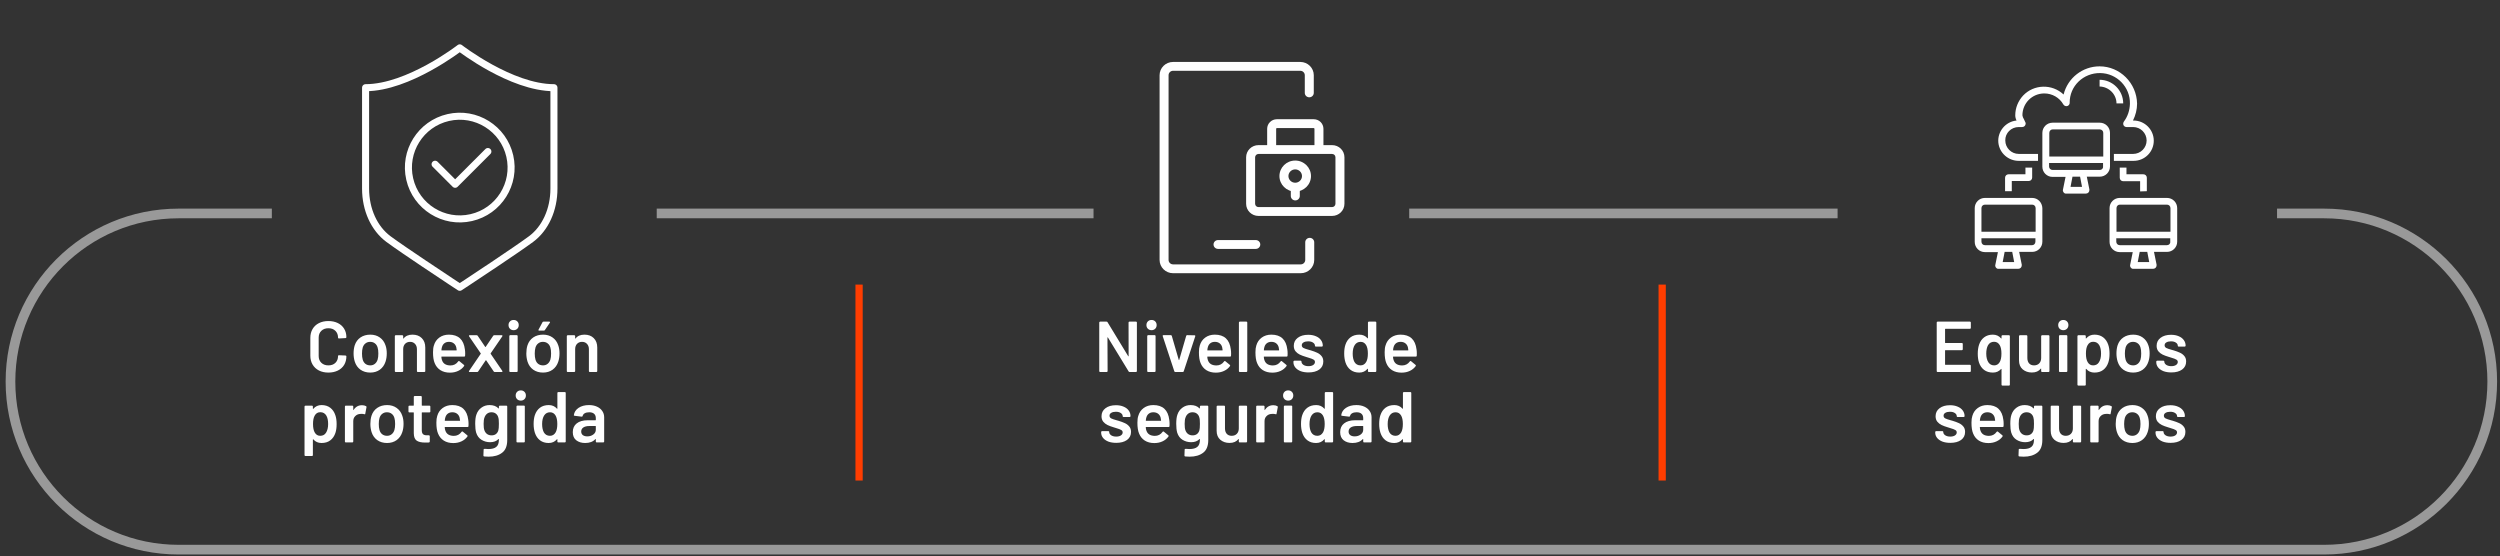
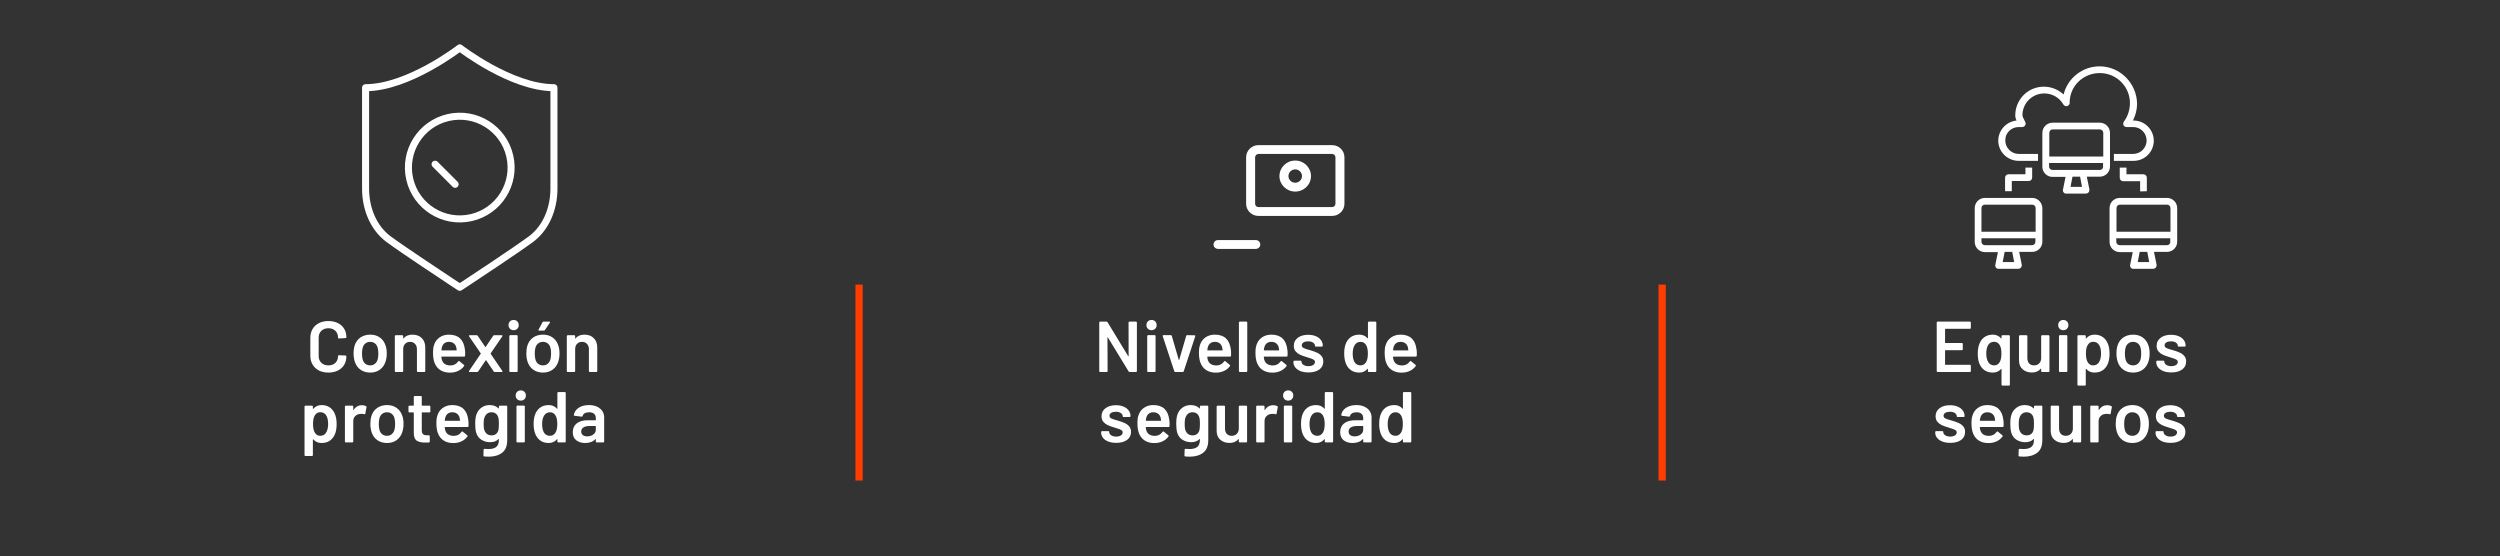
<svg xmlns="http://www.w3.org/2000/svg" width="355" height="79" viewBox="0 0 355 79" fill="none">
  <rect x="0" y="0" width="355" height="79" fill="#333333" stroke="none" />
-   <path fill-rule="evenodd" clip-rule="evenodd" d="M38.602 29.624H25.357C11.795 29.624 0.8 40.618 0.8 54.181C0.8 67.743 11.795 78.738 25.357 78.738H330.029C343.592 78.738 354.586 67.743 354.586 54.181C354.586 40.618 343.592 29.624 330.029 29.624H323.339V30.998H330.029C342.833 30.998 353.212 41.377 353.212 54.181C353.212 66.984 342.833 77.364 330.029 77.364H25.357C12.554 77.364 2.174 66.984 2.174 54.181C2.174 41.377 12.554 30.998 25.357 30.998H38.602V29.624ZM93.256 30.998H155.281V29.624H93.256V30.998ZM200.105 29.624H260.937V30.998H200.105V29.624Z" fill="white" fill-opacity="0.5" />
  <path d="M46.632 52.906C46.121 52.906 45.671 52.807 45.283 52.609C44.895 52.405 44.595 52.122 44.384 51.761C44.172 51.4 44.067 50.981 44.067 50.504V47.98C44.067 47.503 44.172 47.084 44.384 46.723C44.595 46.361 44.895 46.082 45.283 45.885C45.671 45.687 46.121 45.588 46.632 45.588C47.136 45.588 47.583 45.684 47.971 45.874C48.359 46.065 48.659 46.334 48.87 46.682C49.081 47.029 49.187 47.431 49.187 47.888C49.187 47.922 49.173 47.953 49.146 47.98C49.126 48 49.099 48.01 49.064 48.01L48.124 48.062C48.042 48.062 48.002 48.024 48.002 47.949C48.002 47.547 47.876 47.223 47.623 46.978C47.378 46.733 47.048 46.61 46.632 46.61C46.216 46.61 45.883 46.733 45.63 46.978C45.378 47.223 45.252 47.547 45.252 47.949V50.555C45.252 50.95 45.378 51.271 45.63 51.516C45.883 51.761 46.216 51.884 46.632 51.884C47.048 51.884 47.378 51.765 47.623 51.526C47.876 51.281 48.002 50.957 48.002 50.555C48.002 50.48 48.042 50.443 48.124 50.443L49.064 50.484C49.099 50.484 49.126 50.494 49.146 50.514C49.173 50.535 49.187 50.559 49.187 50.586C49.187 51.049 49.081 51.458 48.87 51.812C48.659 52.16 48.359 52.429 47.971 52.62C47.583 52.81 47.136 52.906 46.632 52.906ZM52.579 52.906C52.041 52.906 51.578 52.77 51.189 52.497C50.808 52.224 50.539 51.846 50.382 51.363C50.266 50.995 50.208 50.606 50.208 50.197C50.208 49.761 50.263 49.373 50.372 49.032C50.529 48.556 50.801 48.184 51.189 47.918C51.578 47.653 52.044 47.52 52.59 47.52C53.107 47.52 53.554 47.653 53.928 47.918C54.31 48.184 54.579 48.552 54.736 49.022C54.858 49.349 54.92 49.738 54.92 50.187C54.92 50.617 54.862 51.005 54.746 51.352C54.589 51.836 54.32 52.218 53.939 52.497C53.557 52.77 53.104 52.906 52.579 52.906ZM52.579 51.884C52.831 51.884 53.046 51.812 53.223 51.669C53.407 51.526 53.54 51.325 53.622 51.066C53.69 50.841 53.724 50.555 53.724 50.208C53.724 49.84 53.69 49.554 53.622 49.349C53.547 49.09 53.417 48.893 53.233 48.757C53.05 48.613 52.825 48.542 52.559 48.542C52.307 48.542 52.089 48.613 51.905 48.757C51.721 48.893 51.588 49.09 51.506 49.349C51.438 49.588 51.404 49.874 51.404 50.208C51.404 50.542 51.438 50.828 51.506 51.066C51.581 51.325 51.711 51.526 51.895 51.669C52.085 51.812 52.314 51.884 52.579 51.884ZM58.57 47.52C59.122 47.52 59.561 47.683 59.889 48.01C60.222 48.337 60.389 48.784 60.389 49.349V52.702C60.389 52.736 60.376 52.766 60.348 52.793C60.328 52.814 60.301 52.824 60.267 52.824H59.326C59.292 52.824 59.262 52.814 59.234 52.793C59.214 52.766 59.204 52.736 59.204 52.702V49.594C59.204 49.281 59.115 49.029 58.938 48.838C58.761 48.641 58.526 48.542 58.233 48.542C57.94 48.542 57.701 48.637 57.517 48.828C57.34 49.019 57.252 49.271 57.252 49.584V52.702C57.252 52.736 57.238 52.766 57.211 52.793C57.19 52.814 57.163 52.824 57.129 52.824H56.189C56.155 52.824 56.124 52.814 56.097 52.793C56.076 52.766 56.066 52.736 56.066 52.702V47.724C56.066 47.69 56.076 47.663 56.097 47.642C56.124 47.615 56.155 47.602 56.189 47.602H57.129C57.163 47.602 57.19 47.615 57.211 47.642C57.238 47.663 57.252 47.69 57.252 47.724V48.051C57.252 48.072 57.258 48.085 57.272 48.092C57.286 48.099 57.296 48.092 57.303 48.072C57.582 47.704 58.005 47.52 58.57 47.52ZM66.016 49.625C66.043 49.795 66.057 49.986 66.057 50.197L66.046 50.514C66.046 50.596 66.006 50.637 65.924 50.637H62.725C62.691 50.637 62.674 50.654 62.674 50.688C62.694 50.913 62.725 51.066 62.766 51.148C62.929 51.639 63.328 51.887 63.962 51.894C64.425 51.894 64.793 51.703 65.065 51.322C65.093 51.281 65.127 51.26 65.168 51.26C65.195 51.26 65.219 51.271 65.239 51.291L65.873 51.812C65.934 51.86 65.944 51.914 65.903 51.976C65.692 52.276 65.409 52.507 65.055 52.671C64.708 52.834 64.319 52.916 63.89 52.916C63.359 52.916 62.906 52.797 62.531 52.558C62.163 52.32 61.894 51.986 61.723 51.557C61.567 51.189 61.488 50.678 61.488 50.024C61.488 49.629 61.529 49.308 61.611 49.063C61.747 48.586 62.003 48.211 62.377 47.939C62.759 47.66 63.215 47.52 63.747 47.52C65.089 47.52 65.846 48.222 66.016 49.625ZM63.747 48.542C63.495 48.542 63.284 48.607 63.113 48.736C62.95 48.859 62.834 49.032 62.766 49.257C62.725 49.373 62.698 49.523 62.684 49.707C62.67 49.741 62.684 49.758 62.725 49.758H64.8C64.834 49.758 64.851 49.741 64.851 49.707C64.837 49.537 64.817 49.407 64.789 49.319C64.728 49.073 64.606 48.883 64.421 48.746C64.244 48.61 64.019 48.542 63.747 48.542ZM66.69 52.824C66.642 52.824 66.609 52.81 66.588 52.783C66.574 52.749 66.581 52.712 66.609 52.671L68.264 50.238C68.278 50.218 68.278 50.197 68.264 50.177L66.609 47.755C66.595 47.728 66.588 47.704 66.588 47.683C66.588 47.629 66.622 47.602 66.69 47.602H67.692C67.753 47.602 67.801 47.629 67.835 47.683L68.898 49.257C68.911 49.271 68.925 49.278 68.939 49.278C68.952 49.278 68.963 49.271 68.969 49.257L70.032 47.683C70.066 47.629 70.114 47.602 70.175 47.602H71.248C71.296 47.602 71.327 47.619 71.34 47.653C71.361 47.68 71.357 47.714 71.33 47.755L69.674 50.177C69.668 50.197 69.668 50.218 69.674 50.238L71.33 52.671C71.344 52.698 71.351 52.722 71.351 52.742C71.351 52.797 71.317 52.824 71.248 52.824H70.247C70.186 52.824 70.138 52.797 70.104 52.742L69.041 51.168C69.034 51.155 69.024 51.148 69.01 51.148C68.997 51.148 68.983 51.155 68.969 51.168L67.906 52.742C67.872 52.797 67.825 52.824 67.763 52.824H66.69ZM72.936 46.886C72.725 46.886 72.551 46.818 72.415 46.682C72.278 46.545 72.21 46.372 72.21 46.161C72.21 45.949 72.278 45.776 72.415 45.639C72.551 45.503 72.725 45.435 72.936 45.435C73.147 45.435 73.321 45.503 73.457 45.639C73.594 45.776 73.662 45.949 73.662 46.161C73.662 46.372 73.594 46.545 73.457 46.682C73.321 46.818 73.147 46.886 72.936 46.886ZM72.445 52.824C72.411 52.824 72.381 52.814 72.353 52.793C72.333 52.766 72.323 52.736 72.323 52.702V47.714C72.323 47.68 72.333 47.653 72.353 47.632C72.381 47.605 72.411 47.591 72.445 47.591H73.386C73.42 47.591 73.447 47.605 73.468 47.632C73.495 47.653 73.508 47.68 73.508 47.714V52.702C73.508 52.736 73.495 52.766 73.468 52.793C73.447 52.814 73.42 52.824 73.386 52.824H72.445ZM77.11 52.906C76.572 52.906 76.108 52.77 75.72 52.497C75.338 52.224 75.069 51.846 74.912 51.363C74.797 50.995 74.739 50.606 74.739 50.197C74.739 49.761 74.793 49.373 74.902 49.032C75.059 48.556 75.332 48.184 75.72 47.918C76.108 47.653 76.575 47.52 77.12 47.52C77.638 47.52 78.084 47.653 78.459 47.918C78.84 48.184 79.109 48.552 79.266 49.022C79.389 49.349 79.45 49.738 79.45 50.187C79.45 50.617 79.392 51.005 79.276 51.352C79.12 51.836 78.851 52.218 78.469 52.497C78.088 52.77 77.634 52.906 77.11 52.906ZM77.11 51.884C77.362 51.884 77.576 51.812 77.754 51.669C77.938 51.526 78.07 51.325 78.152 51.066C78.22 50.841 78.254 50.555 78.254 50.208C78.254 49.84 78.22 49.554 78.152 49.349C78.077 49.09 77.948 48.893 77.764 48.757C77.58 48.613 77.355 48.542 77.089 48.542C76.837 48.542 76.619 48.613 76.435 48.757C76.251 48.893 76.118 49.09 76.037 49.349C75.969 49.588 75.934 49.874 75.934 50.208C75.934 50.542 75.969 50.828 76.037 51.066C76.112 51.325 76.241 51.526 76.425 51.669C76.616 51.812 76.844 51.884 77.11 51.884ZM76.558 46.947C76.51 46.947 76.48 46.934 76.466 46.907C76.452 46.879 76.456 46.845 76.476 46.804L77.038 45.752C77.066 45.697 77.117 45.67 77.192 45.67H77.999C78.047 45.67 78.077 45.687 78.091 45.721C78.111 45.748 78.108 45.782 78.081 45.823L77.376 46.866C77.341 46.92 77.294 46.947 77.232 46.947H76.558ZM82.991 47.52C83.543 47.52 83.982 47.683 84.309 48.01C84.643 48.337 84.81 48.784 84.81 49.349V52.702C84.81 52.736 84.796 52.766 84.769 52.793C84.749 52.814 84.721 52.824 84.687 52.824H83.747C83.713 52.824 83.682 52.814 83.655 52.793C83.635 52.766 83.624 52.736 83.624 52.702V49.594C83.624 49.281 83.536 49.029 83.359 48.838C83.181 48.641 82.946 48.542 82.653 48.542C82.36 48.542 82.122 48.637 81.938 48.828C81.761 49.019 81.672 49.271 81.672 49.584V52.702C81.672 52.736 81.659 52.766 81.631 52.793C81.611 52.814 81.584 52.824 81.55 52.824H80.609C80.575 52.824 80.545 52.814 80.517 52.793C80.497 52.766 80.487 52.736 80.487 52.702V47.724C80.487 47.69 80.497 47.663 80.517 47.642C80.545 47.615 80.575 47.602 80.609 47.602H81.55C81.584 47.602 81.611 47.615 81.631 47.642C81.659 47.663 81.672 47.69 81.672 47.724V48.051C81.672 48.072 81.679 48.085 81.693 48.092C81.706 48.099 81.717 48.092 81.723 48.072C82.003 47.704 82.425 47.52 82.991 47.52ZM47.617 58.951C47.74 59.298 47.801 59.724 47.801 60.228C47.801 60.712 47.743 61.127 47.628 61.475C47.478 61.925 47.236 62.276 46.902 62.528C46.575 62.78 46.159 62.906 45.655 62.906C45.171 62.906 44.783 62.732 44.49 62.385C44.476 62.371 44.463 62.368 44.449 62.374C44.436 62.381 44.429 62.395 44.429 62.415V64.633C44.429 64.667 44.415 64.694 44.388 64.715C44.367 64.742 44.34 64.756 44.306 64.756H43.366C43.332 64.756 43.301 64.742 43.274 64.715C43.253 64.694 43.243 64.667 43.243 64.633V57.724C43.243 57.69 43.253 57.663 43.274 57.642C43.301 57.615 43.332 57.602 43.366 57.602H44.306C44.34 57.602 44.367 57.615 44.388 57.642C44.415 57.663 44.429 57.69 44.429 57.724V58.031C44.429 58.051 44.436 58.065 44.449 58.072C44.463 58.078 44.476 58.072 44.49 58.051C44.79 57.697 45.182 57.52 45.665 57.52C46.149 57.52 46.558 57.646 46.892 57.898C47.226 58.15 47.468 58.501 47.617 58.951ZM46.289 61.455C46.493 61.141 46.595 60.726 46.595 60.208C46.595 59.71 46.514 59.319 46.35 59.032C46.159 58.699 45.87 58.532 45.481 58.532C45.127 58.532 44.861 58.695 44.684 59.022C44.528 59.288 44.449 59.683 44.449 60.208C44.449 60.746 44.534 61.155 44.705 61.434C44.882 61.734 45.137 61.884 45.471 61.884C45.832 61.884 46.105 61.741 46.289 61.455ZM51.409 57.54C51.627 57.54 51.818 57.585 51.981 57.673C52.036 57.7 52.056 57.752 52.042 57.826L51.869 58.746C51.862 58.828 51.814 58.852 51.726 58.818C51.623 58.784 51.504 58.767 51.368 58.767C51.279 58.767 51.211 58.77 51.164 58.777C50.877 58.791 50.639 58.893 50.448 59.084C50.257 59.267 50.162 59.509 50.162 59.809V62.702C50.162 62.736 50.148 62.766 50.121 62.793C50.101 62.814 50.074 62.824 50.039 62.824H49.099C49.065 62.824 49.034 62.814 49.007 62.793C48.987 62.766 48.977 62.736 48.977 62.702V57.724C48.977 57.69 48.987 57.663 49.007 57.642C49.034 57.615 49.065 57.602 49.099 57.602H50.039C50.074 57.602 50.101 57.615 50.121 57.642C50.148 57.663 50.162 57.69 50.162 57.724V58.184C50.162 58.211 50.165 58.228 50.172 58.235C50.186 58.235 50.2 58.225 50.213 58.205C50.499 57.762 50.898 57.54 51.409 57.54ZM54.962 62.906C54.424 62.906 53.961 62.77 53.573 62.497C53.191 62.224 52.922 61.846 52.765 61.363C52.649 60.995 52.592 60.606 52.592 60.197C52.592 59.761 52.646 59.373 52.755 59.032C52.912 58.556 53.184 58.184 53.573 57.918C53.961 57.653 54.428 57.52 54.973 57.52C55.491 57.52 55.937 57.653 56.312 57.918C56.693 58.184 56.962 58.552 57.119 59.022C57.242 59.349 57.303 59.738 57.303 60.187C57.303 60.617 57.245 61.005 57.129 61.352C56.972 61.836 56.703 62.218 56.322 62.497C55.94 62.77 55.487 62.906 54.962 62.906ZM54.962 61.884C55.215 61.884 55.429 61.812 55.606 61.669C55.79 61.526 55.923 61.325 56.005 61.066C56.073 60.841 56.107 60.555 56.107 60.208C56.107 59.84 56.073 59.554 56.005 59.349C55.93 59.09 55.801 58.893 55.617 58.757C55.433 58.613 55.208 58.542 54.942 58.542C54.69 58.542 54.472 58.613 54.288 58.757C54.104 58.893 53.971 59.09 53.889 59.349C53.821 59.588 53.787 59.874 53.787 60.208C53.787 60.542 53.821 60.828 53.889 61.066C53.964 61.325 54.094 61.526 54.278 61.669C54.469 61.812 54.697 61.884 54.962 61.884ZM61.109 58.44C61.109 58.474 61.096 58.504 61.068 58.532C61.048 58.552 61.021 58.562 60.986 58.562H59.944C59.91 58.562 59.893 58.579 59.893 58.613V61.076C59.893 61.335 59.947 61.523 60.056 61.639C60.172 61.754 60.353 61.812 60.598 61.812H60.905C60.939 61.812 60.966 61.826 60.986 61.853C61.014 61.874 61.027 61.901 61.027 61.935V62.702C61.027 62.776 60.986 62.821 60.905 62.834L60.373 62.844C59.835 62.844 59.433 62.753 59.167 62.569C58.902 62.385 58.765 62.037 58.758 61.526V58.613C58.758 58.579 58.742 58.562 58.707 58.562H58.125C58.091 58.562 58.06 58.552 58.033 58.532C58.013 58.504 58.002 58.474 58.002 58.44V57.724C58.002 57.69 58.013 57.663 58.033 57.642C58.06 57.615 58.091 57.602 58.125 57.602H58.707C58.742 57.602 58.758 57.585 58.758 57.55V56.355C58.758 56.321 58.769 56.293 58.789 56.273C58.816 56.246 58.847 56.232 58.881 56.232H59.77C59.804 56.232 59.832 56.246 59.852 56.273C59.879 56.293 59.893 56.321 59.893 56.355V57.55C59.893 57.585 59.91 57.602 59.944 57.602H60.986C61.021 57.602 61.048 57.615 61.068 57.642C61.096 57.663 61.109 57.69 61.109 57.724V58.44ZM66.493 59.625C66.52 59.795 66.534 59.986 66.534 60.197L66.523 60.514C66.523 60.596 66.483 60.637 66.401 60.637H63.202C63.168 60.637 63.151 60.654 63.151 60.688C63.171 60.913 63.202 61.066 63.243 61.148C63.406 61.639 63.805 61.887 64.439 61.894C64.902 61.894 65.27 61.703 65.542 61.322C65.57 61.281 65.604 61.26 65.644 61.26C65.672 61.26 65.696 61.271 65.716 61.291L66.35 61.812C66.411 61.86 66.421 61.914 66.38 61.976C66.169 62.276 65.886 62.507 65.532 62.671C65.184 62.834 64.796 62.916 64.367 62.916C63.836 62.916 63.382 62.797 63.008 62.558C62.64 62.32 62.371 61.986 62.2 61.557C62.044 61.189 61.965 60.678 61.965 60.024C61.965 59.629 62.006 59.308 62.088 59.063C62.224 58.586 62.48 58.211 62.854 57.939C63.236 57.66 63.692 57.52 64.224 57.52C65.566 57.52 66.322 58.222 66.493 59.625ZM64.224 58.542C63.972 58.542 63.761 58.607 63.59 58.736C63.427 58.859 63.311 59.032 63.243 59.257C63.202 59.373 63.175 59.523 63.161 59.707C63.147 59.741 63.161 59.758 63.202 59.758H65.276C65.311 59.758 65.328 59.741 65.328 59.707C65.314 59.537 65.294 59.407 65.266 59.319C65.205 59.073 65.082 58.883 64.898 58.746C64.721 58.61 64.496 58.542 64.224 58.542ZM70.842 57.724C70.842 57.69 70.852 57.663 70.872 57.642C70.9 57.615 70.93 57.602 70.964 57.602H71.904C71.939 57.602 71.966 57.615 71.986 57.642C72.013 57.663 72.027 57.69 72.027 57.724V62.477C72.027 63.328 71.782 63.935 71.291 64.296C70.808 64.664 70.17 64.848 69.38 64.848C69.169 64.848 68.961 64.838 68.757 64.817C68.682 64.81 68.644 64.766 68.644 64.684L68.675 63.846C68.675 63.771 68.723 63.734 68.818 63.734C69.016 63.754 69.193 63.764 69.349 63.764C69.86 63.764 70.235 63.662 70.474 63.458C70.719 63.26 70.842 62.923 70.842 62.446V62.364C70.842 62.344 70.835 62.334 70.821 62.334C70.808 62.327 70.794 62.33 70.78 62.344C70.501 62.644 70.106 62.793 69.595 62.793C69.152 62.793 68.746 62.681 68.379 62.456C68.011 62.231 67.755 61.887 67.612 61.424C67.523 61.104 67.479 60.691 67.479 60.187C67.479 59.622 67.534 59.189 67.643 58.889C67.779 58.474 68.014 58.143 68.348 57.898C68.682 57.646 69.073 57.52 69.523 57.52C70.061 57.52 70.481 57.676 70.78 57.99C70.794 58.01 70.808 58.017 70.821 58.01C70.835 58.004 70.842 57.99 70.842 57.969V57.724ZM70.77 61.087C70.797 60.984 70.814 60.876 70.821 60.76C70.835 60.637 70.842 60.443 70.842 60.177C70.842 59.918 70.835 59.734 70.821 59.625C70.814 59.509 70.794 59.397 70.76 59.288C70.705 59.063 70.593 58.883 70.422 58.746C70.259 58.61 70.048 58.542 69.789 58.542C69.544 58.542 69.336 58.61 69.165 58.746C68.995 58.883 68.873 59.063 68.797 59.288C68.716 59.479 68.675 59.779 68.675 60.187C68.675 60.61 68.709 60.906 68.777 61.076C68.845 61.294 68.968 61.475 69.145 61.618C69.329 61.754 69.547 61.822 69.799 61.822C70.065 61.822 70.279 61.754 70.443 61.618C70.606 61.482 70.716 61.305 70.77 61.087ZM73.952 56.886C73.741 56.886 73.567 56.818 73.431 56.682C73.294 56.545 73.226 56.372 73.226 56.161C73.226 55.949 73.294 55.776 73.431 55.639C73.567 55.503 73.741 55.435 73.952 55.435C74.163 55.435 74.337 55.503 74.473 55.639C74.609 55.776 74.677 55.949 74.677 56.161C74.677 56.372 74.609 56.545 74.473 56.682C74.337 56.818 74.163 56.886 73.952 56.886ZM73.461 62.824C73.427 62.824 73.397 62.814 73.369 62.793C73.349 62.766 73.339 62.736 73.339 62.702V57.714C73.339 57.68 73.349 57.653 73.369 57.632C73.397 57.605 73.427 57.591 73.461 57.591H74.401C74.436 57.591 74.463 57.605 74.483 57.632C74.511 57.653 74.524 57.68 74.524 57.714V62.702C74.524 62.736 74.511 62.766 74.483 62.793C74.463 62.814 74.436 62.824 74.401 62.824H73.461ZM79.148 55.793C79.148 55.759 79.158 55.731 79.178 55.711C79.206 55.684 79.236 55.67 79.27 55.67H80.21C80.245 55.67 80.272 55.684 80.292 55.711C80.32 55.731 80.333 55.759 80.333 55.793V62.702C80.333 62.736 80.32 62.766 80.292 62.793C80.272 62.814 80.245 62.824 80.21 62.824H79.27C79.236 62.824 79.206 62.814 79.178 62.793C79.158 62.766 79.148 62.736 79.148 62.702V62.395C79.148 62.374 79.141 62.361 79.127 62.354C79.114 62.347 79.1 62.354 79.086 62.374C78.787 62.729 78.395 62.906 77.911 62.906C77.427 62.906 77.018 62.78 76.684 62.528C76.351 62.276 76.109 61.925 75.959 61.475C75.836 61.093 75.775 60.668 75.775 60.197C75.775 59.714 75.833 59.298 75.949 58.951C76.099 58.501 76.341 58.15 76.674 57.898C77.008 57.646 77.427 57.52 77.931 57.52C78.401 57.52 78.787 57.69 79.086 58.031C79.1 58.044 79.114 58.051 79.127 58.051C79.141 58.044 79.148 58.031 79.148 58.01V55.793ZM78.902 61.393C79.059 61.114 79.137 60.719 79.137 60.208C79.137 59.676 79.052 59.271 78.882 58.992C78.698 58.692 78.439 58.542 78.105 58.542C77.758 58.542 77.485 58.685 77.287 58.971C77.083 59.271 76.981 59.687 76.981 60.218C76.981 60.695 77.063 61.087 77.226 61.393C77.417 61.72 77.707 61.884 78.095 61.884C78.442 61.884 78.712 61.72 78.902 61.393ZM83.635 57.52C84.064 57.52 84.443 57.595 84.77 57.745C85.097 57.895 85.349 58.102 85.526 58.368C85.703 58.627 85.792 58.923 85.792 59.257V62.702C85.792 62.736 85.778 62.766 85.751 62.793C85.73 62.814 85.703 62.824 85.669 62.824H84.729C84.695 62.824 84.664 62.814 84.637 62.793C84.616 62.766 84.606 62.736 84.606 62.702V62.374C84.606 62.354 84.599 62.344 84.586 62.344C84.572 62.337 84.558 62.34 84.545 62.354C84.211 62.722 83.727 62.906 83.094 62.906C82.582 62.906 82.16 62.776 81.826 62.517C81.499 62.259 81.336 61.874 81.336 61.363C81.336 60.831 81.52 60.419 81.888 60.126C82.262 59.826 82.787 59.676 83.462 59.676H84.555C84.589 59.676 84.606 59.659 84.606 59.625V59.38C84.606 59.114 84.528 58.91 84.371 58.767C84.214 58.617 83.979 58.542 83.666 58.542C83.407 58.542 83.196 58.59 83.032 58.685C82.876 58.773 82.777 58.9 82.736 59.063C82.715 59.145 82.668 59.179 82.593 59.165L81.601 59.043C81.567 59.036 81.537 59.026 81.509 59.012C81.489 58.992 81.482 58.968 81.489 58.94C81.543 58.525 81.765 58.184 82.153 57.918C82.549 57.653 83.042 57.52 83.635 57.52ZM83.39 61.966C83.724 61.966 84.01 61.877 84.248 61.7C84.487 61.523 84.606 61.298 84.606 61.025V60.545C84.606 60.511 84.589 60.494 84.555 60.494H83.697C83.335 60.494 83.049 60.562 82.838 60.698C82.634 60.835 82.531 61.029 82.531 61.281C82.531 61.499 82.61 61.669 82.766 61.792C82.93 61.908 83.138 61.966 83.39 61.966Z" fill="white" />
  <line x1="121.989" y1="40.412" x2="121.989" y2="68.236" stroke="#FF3D00" stroke-width="1.03" />
  <path d="M160.254 45.793C160.254 45.759 160.264 45.731 160.285 45.711C160.312 45.684 160.343 45.67 160.377 45.67H161.317C161.351 45.67 161.378 45.684 161.399 45.711C161.426 45.731 161.439 45.759 161.439 45.793V52.702C161.439 52.736 161.426 52.766 161.399 52.793C161.378 52.814 161.351 52.824 161.317 52.824H160.407C160.339 52.824 160.291 52.797 160.264 52.742L157.321 47.918C157.307 47.898 157.293 47.891 157.28 47.898C157.266 47.898 157.259 47.912 157.259 47.939L157.28 52.702C157.28 52.736 157.266 52.766 157.239 52.793C157.219 52.814 157.191 52.824 157.157 52.824H156.217C156.183 52.824 156.152 52.814 156.125 52.793C156.105 52.766 156.094 52.736 156.094 52.702V45.793C156.094 45.759 156.105 45.731 156.125 45.711C156.152 45.684 156.183 45.67 156.217 45.67H157.127C157.195 45.67 157.242 45.697 157.27 45.752L160.203 50.576C160.216 50.596 160.23 50.606 160.244 50.606C160.257 50.599 160.264 50.583 160.264 50.555L160.254 45.793ZM163.519 46.886C163.307 46.886 163.134 46.818 162.997 46.682C162.861 46.545 162.793 46.372 162.793 46.161C162.793 45.949 162.861 45.776 162.997 45.639C163.134 45.503 163.307 45.435 163.519 45.435C163.73 45.435 163.904 45.503 164.04 45.639C164.176 45.776 164.244 45.949 164.244 46.161C164.244 46.372 164.176 46.545 164.04 46.682C163.904 46.818 163.73 46.886 163.519 46.886ZM163.028 52.824C162.994 52.824 162.963 52.814 162.936 52.793C162.916 52.766 162.906 52.736 162.906 52.702V47.714C162.906 47.68 162.916 47.653 162.936 47.632C162.963 47.605 162.994 47.591 163.028 47.591H163.968C164.002 47.591 164.03 47.605 164.05 47.632C164.077 47.653 164.091 47.68 164.091 47.714V52.702C164.091 52.736 164.077 52.766 164.05 52.793C164.03 52.814 164.002 52.824 163.968 52.824H163.028ZM166.885 52.824C166.817 52.824 166.773 52.79 166.752 52.722L165.107 47.734C165.1 47.721 165.097 47.704 165.097 47.683C165.097 47.622 165.134 47.591 165.209 47.591H166.251C166.326 47.591 166.374 47.625 166.394 47.694L167.386 51.107C167.393 51.127 167.403 51.138 167.417 51.138C167.43 51.138 167.44 51.127 167.447 51.107L168.439 47.694C168.459 47.625 168.507 47.591 168.582 47.591L169.624 47.612C169.665 47.612 169.696 47.625 169.716 47.653C169.736 47.673 169.74 47.707 169.726 47.755L168.091 52.722C168.071 52.79 168.026 52.824 167.958 52.824H166.885ZM174.776 49.625C174.803 49.795 174.817 49.986 174.817 50.197L174.806 50.514C174.806 50.596 174.765 50.637 174.684 50.637H171.485C171.451 50.637 171.434 50.654 171.434 50.688C171.454 50.913 171.485 51.066 171.526 51.148C171.689 51.639 172.088 51.887 172.721 51.894C173.185 51.894 173.553 51.703 173.825 51.322C173.852 51.281 173.887 51.26 173.927 51.26C173.955 51.26 173.978 51.271 173.999 51.291L174.633 51.812C174.694 51.86 174.704 51.914 174.663 51.976C174.452 52.276 174.169 52.507 173.815 52.671C173.467 52.834 173.079 52.916 172.65 52.916C172.118 52.916 171.665 52.797 171.291 52.558C170.923 52.32 170.654 51.986 170.483 51.557C170.326 51.189 170.248 50.678 170.248 50.024C170.248 49.629 170.289 49.308 170.371 49.063C170.507 48.586 170.763 48.211 171.137 47.939C171.519 47.66 171.975 47.52 172.507 47.52C173.849 47.52 174.605 48.222 174.776 49.625ZM172.507 48.542C172.255 48.542 172.043 48.607 171.873 48.736C171.71 48.859 171.594 49.032 171.526 49.257C171.485 49.373 171.458 49.523 171.444 49.707C171.43 49.741 171.444 49.758 171.485 49.758H173.559C173.594 49.758 173.611 49.741 173.611 49.707C173.597 49.537 173.576 49.407 173.549 49.319C173.488 49.073 173.365 48.883 173.181 48.746C173.004 48.61 172.779 48.542 172.507 48.542ZM176.048 52.824C176.014 52.824 175.984 52.814 175.956 52.793C175.936 52.766 175.926 52.736 175.926 52.702V45.793C175.926 45.759 175.936 45.731 175.956 45.711C175.984 45.684 176.014 45.67 176.048 45.67H176.988C177.023 45.67 177.05 45.684 177.07 45.711C177.098 45.731 177.111 45.759 177.111 45.793V52.702C177.111 52.736 177.098 52.766 177.07 52.793C177.05 52.814 177.023 52.824 176.988 52.824H176.048ZM182.801 49.625C182.829 49.795 182.842 49.986 182.842 50.197L182.832 50.514C182.832 50.596 182.791 50.637 182.709 50.637H179.51C179.476 50.637 179.459 50.654 179.459 50.688C179.48 50.913 179.51 51.066 179.551 51.148C179.715 51.639 180.113 51.887 180.747 51.894C181.21 51.894 181.578 51.703 181.851 51.322C181.878 51.281 181.912 51.26 181.953 51.26C181.98 51.26 182.004 51.271 182.025 51.291L182.658 51.812C182.72 51.86 182.73 51.914 182.689 51.976C182.478 52.276 182.195 52.507 181.841 52.671C181.493 52.834 181.105 52.916 180.675 52.916C180.144 52.916 179.691 52.797 179.316 52.558C178.948 52.32 178.679 51.986 178.509 51.557C178.352 51.189 178.274 50.678 178.274 50.024C178.274 49.629 178.315 49.308 178.396 49.063C178.533 48.586 178.788 48.211 179.163 47.939C179.544 47.66 180.001 47.52 180.532 47.52C181.875 47.52 182.631 48.222 182.801 49.625ZM180.532 48.542C180.28 48.542 180.069 48.607 179.899 48.736C179.735 48.859 179.619 49.032 179.551 49.257C179.51 49.373 179.483 49.523 179.47 49.707C179.456 49.741 179.47 49.758 179.51 49.758H181.585C181.619 49.758 181.636 49.741 181.636 49.707C181.623 49.537 181.602 49.407 181.575 49.319C181.514 49.073 181.391 48.883 181.207 48.746C181.03 48.61 180.805 48.542 180.532 48.542ZM185.813 52.885C185.384 52.885 185.006 52.824 184.679 52.702C184.359 52.572 184.11 52.398 183.933 52.18C183.756 51.955 183.667 51.707 183.667 51.434V51.342C183.667 51.308 183.677 51.281 183.698 51.26C183.725 51.233 183.756 51.219 183.79 51.219H184.689C184.723 51.219 184.75 51.233 184.771 51.26C184.798 51.281 184.812 51.308 184.812 51.342V51.363C184.812 51.533 184.904 51.683 185.088 51.812C185.278 51.935 185.517 51.996 185.803 51.996C186.076 51.996 186.297 51.942 186.467 51.833C186.638 51.717 186.723 51.574 186.723 51.404C186.723 51.247 186.651 51.131 186.508 51.056C186.372 50.974 186.147 50.889 185.834 50.8L185.445 50.678C185.098 50.576 184.805 50.467 184.566 50.351C184.328 50.235 184.127 50.078 183.963 49.881C183.8 49.676 183.718 49.417 183.718 49.104C183.718 48.627 183.905 48.249 184.28 47.969C184.655 47.683 185.149 47.54 185.762 47.54C186.178 47.54 186.542 47.608 186.856 47.745C187.169 47.874 187.411 48.058 187.581 48.297C187.752 48.528 187.837 48.794 187.837 49.094C187.837 49.128 187.823 49.158 187.796 49.186C187.775 49.206 187.748 49.216 187.714 49.216H186.845C186.811 49.216 186.781 49.206 186.753 49.186C186.733 49.158 186.723 49.128 186.723 49.094C186.723 48.917 186.634 48.77 186.457 48.654C186.287 48.532 186.052 48.47 185.752 48.47C185.486 48.47 185.268 48.521 185.098 48.624C184.934 48.719 184.853 48.855 184.853 49.032C184.853 49.196 184.931 49.322 185.088 49.411C185.251 49.492 185.52 49.584 185.895 49.687L186.12 49.748C186.481 49.857 186.784 49.969 187.029 50.085C187.275 50.194 187.482 50.351 187.653 50.555C187.823 50.753 187.908 51.012 187.908 51.332C187.908 51.816 187.718 52.197 187.336 52.477C186.954 52.749 186.447 52.885 185.813 52.885ZM194.249 45.793C194.249 45.759 194.259 45.731 194.279 45.711C194.306 45.684 194.337 45.67 194.371 45.67H195.311C195.345 45.67 195.373 45.684 195.393 45.711C195.42 45.731 195.434 45.759 195.434 45.793V52.702C195.434 52.736 195.42 52.766 195.393 52.793C195.373 52.814 195.345 52.824 195.311 52.824H194.371C194.337 52.824 194.306 52.814 194.279 52.793C194.259 52.766 194.249 52.736 194.249 52.702V52.395C194.249 52.374 194.242 52.361 194.228 52.354C194.214 52.347 194.201 52.354 194.187 52.374C193.887 52.729 193.496 52.906 193.012 52.906C192.528 52.906 192.119 52.78 191.785 52.528C191.452 52.276 191.21 51.925 191.06 51.475C190.937 51.093 190.876 50.668 190.876 50.197C190.876 49.714 190.934 49.298 191.05 48.951C191.199 48.501 191.441 48.15 191.775 47.898C192.109 47.646 192.528 47.52 193.032 47.52C193.502 47.52 193.887 47.69 194.187 48.031C194.201 48.044 194.214 48.051 194.228 48.051C194.242 48.044 194.249 48.031 194.249 48.01V45.793ZM194.003 51.393C194.16 51.114 194.238 50.719 194.238 50.208C194.238 49.676 194.153 49.271 193.983 48.992C193.799 48.692 193.54 48.542 193.206 48.542C192.859 48.542 192.586 48.685 192.388 48.971C192.184 49.271 192.082 49.687 192.082 50.218C192.082 50.695 192.164 51.087 192.327 51.393C192.518 51.72 192.807 51.884 193.196 51.884C193.543 51.884 193.812 51.72 194.003 51.393ZM201.148 49.625C201.175 49.795 201.189 49.986 201.189 50.197L201.179 50.514C201.179 50.596 201.138 50.637 201.056 50.637H197.857C197.823 50.637 197.806 50.654 197.806 50.688C197.827 50.913 197.857 51.066 197.898 51.148C198.062 51.639 198.46 51.887 199.094 51.894C199.557 51.894 199.925 51.703 200.198 51.322C200.225 51.281 200.259 51.26 200.3 51.26C200.327 51.26 200.351 51.271 200.371 51.291L201.005 51.812C201.066 51.86 201.077 51.914 201.036 51.976C200.824 52.276 200.542 52.507 200.187 52.671C199.84 52.834 199.452 52.916 199.022 52.916C198.491 52.916 198.038 52.797 197.663 52.558C197.295 52.32 197.026 51.986 196.856 51.557C196.699 51.189 196.621 50.678 196.621 50.024C196.621 49.629 196.661 49.308 196.743 49.063C196.879 48.586 197.135 48.211 197.51 47.939C197.891 47.66 198.348 47.52 198.879 47.52C200.221 47.52 200.978 48.222 201.148 49.625ZM198.879 48.542C198.627 48.542 198.416 48.607 198.246 48.736C198.082 48.859 197.966 49.032 197.898 49.257C197.857 49.373 197.83 49.523 197.816 49.707C197.803 49.741 197.816 49.758 197.857 49.758H199.932C199.966 49.758 199.983 49.741 199.983 49.707C199.969 49.537 199.949 49.407 199.922 49.319C199.86 49.073 199.738 48.883 199.554 48.746C199.377 48.61 199.152 48.542 198.879 48.542ZM158.51 62.885C158.081 62.885 157.703 62.824 157.376 62.702C157.056 62.572 156.807 62.398 156.63 62.18C156.453 61.955 156.364 61.707 156.364 61.434V61.342C156.364 61.308 156.374 61.281 156.395 61.26C156.422 61.233 156.453 61.219 156.487 61.219H157.386C157.42 61.219 157.447 61.233 157.468 61.26C157.495 61.281 157.509 61.308 157.509 61.342V61.363C157.509 61.533 157.601 61.683 157.785 61.812C157.976 61.935 158.214 61.996 158.5 61.996C158.773 61.996 158.994 61.942 159.164 61.833C159.335 61.717 159.42 61.574 159.42 61.404C159.42 61.247 159.348 61.131 159.205 61.056C159.069 60.974 158.844 60.889 158.531 60.8L158.142 60.678C157.795 60.576 157.502 60.467 157.264 60.351C157.025 60.235 156.824 60.078 156.661 59.881C156.497 59.676 156.415 59.417 156.415 59.104C156.415 58.627 156.603 58.249 156.977 57.969C157.352 57.683 157.846 57.54 158.459 57.54C158.875 57.54 159.239 57.608 159.553 57.745C159.866 57.874 160.108 58.058 160.278 58.297C160.449 58.528 160.534 58.794 160.534 59.094C160.534 59.128 160.52 59.158 160.493 59.186C160.473 59.206 160.445 59.216 160.411 59.216H159.543C159.509 59.216 159.478 59.206 159.451 59.186C159.43 59.158 159.42 59.128 159.42 59.094C159.42 58.917 159.331 58.77 159.154 58.654C158.984 58.532 158.749 58.47 158.449 58.47C158.183 58.47 157.965 58.521 157.795 58.624C157.631 58.719 157.55 58.855 157.55 59.032C157.55 59.196 157.628 59.322 157.785 59.411C157.948 59.492 158.217 59.584 158.592 59.687L158.817 59.748C159.178 59.857 159.481 59.969 159.727 60.085C159.972 60.194 160.18 60.351 160.35 60.555C160.52 60.753 160.606 61.012 160.606 61.332C160.606 61.816 160.415 62.197 160.033 62.477C159.652 62.749 159.144 62.885 158.51 62.885ZM166.039 59.625C166.066 59.795 166.08 59.986 166.08 60.197L166.07 60.514C166.07 60.596 166.029 60.637 165.947 60.637H162.748C162.714 60.637 162.697 60.654 162.697 60.688C162.718 60.913 162.748 61.066 162.789 61.148C162.953 61.639 163.351 61.887 163.985 61.894C164.448 61.894 164.816 61.703 165.089 61.322C165.116 61.281 165.15 61.26 165.191 61.26C165.218 61.26 165.242 61.271 165.262 61.291L165.896 61.812C165.957 61.86 165.968 61.914 165.927 61.976C165.716 62.276 165.433 62.507 165.079 62.671C164.731 62.834 164.343 62.916 163.913 62.916C163.382 62.916 162.929 62.797 162.554 62.558C162.186 62.32 161.917 61.986 161.747 61.557C161.59 61.189 161.512 60.678 161.512 60.024C161.512 59.629 161.553 59.308 161.634 59.063C161.771 58.586 162.026 58.211 162.401 57.939C162.782 57.66 163.239 57.52 163.77 57.52C165.113 57.52 165.869 58.222 166.039 59.625ZM163.77 58.542C163.518 58.542 163.307 58.607 163.137 58.736C162.973 58.859 162.857 59.032 162.789 59.257C162.748 59.373 162.721 59.523 162.707 59.707C162.694 59.741 162.707 59.758 162.748 59.758H164.823C164.857 59.758 164.874 59.741 164.874 59.707C164.86 59.537 164.84 59.407 164.813 59.319C164.751 59.073 164.629 58.883 164.445 58.746C164.268 58.61 164.043 58.542 163.77 58.542ZM170.388 57.724C170.388 57.69 170.398 57.663 170.419 57.642C170.446 57.615 170.477 57.602 170.511 57.602H171.451C171.485 57.602 171.512 57.615 171.533 57.642C171.56 57.663 171.574 57.69 171.574 57.724V62.477C171.574 63.328 171.328 63.935 170.838 64.296C170.354 64.664 169.717 64.848 168.927 64.848C168.715 64.848 168.508 64.838 168.303 64.817C168.228 64.81 168.191 64.766 168.191 64.684L168.221 63.846C168.221 63.771 168.269 63.734 168.364 63.734C168.562 63.754 168.739 63.764 168.896 63.764C169.407 63.764 169.782 63.662 170.02 63.458C170.265 63.26 170.388 62.923 170.388 62.446V62.364C170.388 62.344 170.381 62.334 170.368 62.334C170.354 62.327 170.34 62.33 170.327 62.344C170.047 62.644 169.652 62.793 169.141 62.793C168.698 62.793 168.293 62.681 167.925 62.456C167.557 62.231 167.302 61.887 167.158 61.424C167.07 61.104 167.026 60.691 167.026 60.187C167.026 59.622 167.08 59.189 167.189 58.889C167.325 58.474 167.56 58.143 167.894 57.898C168.228 57.646 168.62 57.52 169.07 57.52C169.608 57.52 170.027 57.676 170.327 57.99C170.34 58.01 170.354 58.017 170.368 58.01C170.381 58.004 170.388 57.99 170.388 57.969V57.724ZM170.317 61.087C170.344 60.984 170.361 60.876 170.368 60.76C170.381 60.637 170.388 60.443 170.388 60.177C170.388 59.918 170.381 59.734 170.368 59.625C170.361 59.509 170.34 59.397 170.306 59.288C170.252 59.063 170.139 58.883 169.969 58.746C169.806 58.61 169.594 58.542 169.335 58.542C169.09 58.542 168.882 58.61 168.712 58.746C168.542 58.883 168.419 59.063 168.344 59.288C168.262 59.479 168.221 59.779 168.221 60.187C168.221 60.61 168.255 60.906 168.324 61.076C168.392 61.294 168.514 61.475 168.692 61.618C168.875 61.754 169.094 61.822 169.346 61.822C169.611 61.822 169.826 61.754 169.989 61.618C170.153 61.482 170.262 61.305 170.317 61.087ZM175.91 57.724C175.91 57.69 175.921 57.663 175.941 57.642C175.968 57.615 175.999 57.602 176.033 57.602H176.963C176.997 57.602 177.024 57.615 177.045 57.642C177.072 57.663 177.086 57.69 177.086 57.724V62.702C177.086 62.736 177.072 62.766 177.045 62.793C177.024 62.814 176.997 62.824 176.963 62.824H176.033C175.999 62.824 175.968 62.814 175.941 62.793C175.921 62.766 175.91 62.736 175.91 62.702V62.374C175.91 62.354 175.903 62.34 175.89 62.334C175.876 62.327 175.863 62.334 175.849 62.354C175.57 62.715 175.151 62.896 174.592 62.896C174.074 62.896 173.638 62.746 173.284 62.446C172.936 62.146 172.762 61.72 172.762 61.168V57.724C172.762 57.69 172.773 57.663 172.793 57.642C172.82 57.615 172.851 57.602 172.885 57.602H173.825C173.859 57.602 173.887 57.615 173.907 57.642C173.934 57.663 173.948 57.69 173.948 57.724V60.831C173.948 61.151 174.03 61.407 174.193 61.598C174.364 61.788 174.599 61.884 174.899 61.884C175.205 61.884 175.45 61.788 175.634 61.598C175.818 61.407 175.91 61.151 175.91 60.831V57.724ZM180.811 57.54C181.029 57.54 181.22 57.585 181.383 57.673C181.438 57.7 181.458 57.752 181.445 57.826L181.271 58.746C181.264 58.828 181.216 58.852 181.128 58.818C181.026 58.784 180.906 58.767 180.77 58.767C180.682 58.767 180.613 58.77 180.566 58.777C180.28 58.791 180.041 58.893 179.85 59.084C179.66 59.267 179.564 59.509 179.564 59.809V62.702C179.564 62.736 179.551 62.766 179.523 62.793C179.503 62.814 179.476 62.824 179.442 62.824H178.501C178.467 62.824 178.437 62.814 178.409 62.793C178.389 62.766 178.379 62.736 178.379 62.702V57.724C178.379 57.69 178.389 57.663 178.409 57.642C178.437 57.615 178.467 57.602 178.501 57.602H179.442C179.476 57.602 179.503 57.615 179.523 57.642C179.551 57.663 179.564 57.69 179.564 57.724V58.184C179.564 58.211 179.568 58.228 179.574 58.235C179.588 58.235 179.602 58.225 179.615 58.205C179.901 57.762 180.3 57.54 180.811 57.54ZM182.921 56.886C182.71 56.886 182.536 56.818 182.4 56.682C182.264 56.545 182.196 56.372 182.196 56.161C182.196 55.949 182.264 55.776 182.4 55.639C182.536 55.503 182.71 55.435 182.921 55.435C183.132 55.435 183.306 55.503 183.442 55.639C183.579 55.776 183.647 55.949 183.647 56.161C183.647 56.372 183.579 56.545 183.442 56.682C183.306 56.818 183.132 56.886 182.921 56.886ZM182.431 62.824C182.397 62.824 182.366 62.814 182.339 62.793C182.318 62.766 182.308 62.736 182.308 62.702V57.714C182.308 57.68 182.318 57.653 182.339 57.632C182.366 57.605 182.397 57.591 182.431 57.591H183.371C183.405 57.591 183.432 57.605 183.453 57.632C183.48 57.653 183.494 57.68 183.494 57.714V62.702C183.494 62.736 183.48 62.766 183.453 62.793C183.432 62.814 183.405 62.824 183.371 62.824H182.431ZM188.117 55.793C188.117 55.759 188.127 55.731 188.148 55.711C188.175 55.684 188.206 55.67 188.24 55.67H189.18C189.214 55.67 189.241 55.684 189.262 55.711C189.289 55.731 189.303 55.759 189.303 55.793V62.702C189.303 62.736 189.289 62.766 189.262 62.793C189.241 62.814 189.214 62.824 189.18 62.824H188.24C188.206 62.824 188.175 62.814 188.148 62.793C188.127 62.766 188.117 62.736 188.117 62.702V62.395C188.117 62.374 188.11 62.361 188.097 62.354C188.083 62.347 188.069 62.354 188.056 62.374C187.756 62.729 187.364 62.906 186.88 62.906C186.397 62.906 185.988 62.78 185.654 62.528C185.32 62.276 185.078 61.925 184.928 61.475C184.806 61.093 184.744 60.668 184.744 60.197C184.744 59.714 184.802 59.298 184.918 58.951C185.068 58.501 185.31 58.15 185.644 57.898C185.978 57.646 186.397 57.52 186.901 57.52C187.371 57.52 187.756 57.69 188.056 58.031C188.069 58.044 188.083 58.051 188.097 58.051C188.11 58.044 188.117 58.031 188.117 58.01V55.793ZM187.872 61.393C188.028 61.114 188.107 60.719 188.107 60.208C188.107 59.676 188.022 59.271 187.851 58.992C187.667 58.692 187.408 58.542 187.075 58.542C186.727 58.542 186.455 58.685 186.257 58.971C186.053 59.271 185.95 59.687 185.95 60.218C185.95 60.695 186.032 61.087 186.196 61.393C186.386 61.72 186.676 61.884 187.064 61.884C187.412 61.884 187.681 61.72 187.872 61.393ZM192.605 57.52C193.034 57.52 193.412 57.595 193.739 57.745C194.066 57.895 194.318 58.102 194.495 58.368C194.672 58.627 194.761 58.923 194.761 59.257V62.702C194.761 62.736 194.747 62.766 194.72 62.793C194.7 62.814 194.672 62.824 194.638 62.824H193.698C193.664 62.824 193.633 62.814 193.606 62.793C193.586 62.766 193.576 62.736 193.576 62.702V62.374C193.576 62.354 193.569 62.344 193.555 62.344C193.541 62.337 193.528 62.34 193.514 62.354C193.18 62.722 192.697 62.906 192.063 62.906C191.552 62.906 191.13 62.776 190.796 62.517C190.469 62.259 190.305 61.874 190.305 61.363C190.305 60.831 190.489 60.419 190.857 60.126C191.232 59.826 191.756 59.676 192.431 59.676H193.524C193.558 59.676 193.576 59.659 193.576 59.625V59.38C193.576 59.114 193.497 58.91 193.34 58.767C193.184 58.617 192.949 58.542 192.635 58.542C192.376 58.542 192.165 58.59 192.002 58.685C191.845 58.773 191.746 58.9 191.705 59.063C191.685 59.145 191.637 59.179 191.562 59.165L190.571 59.043C190.537 59.036 190.506 59.026 190.479 59.012C190.458 58.992 190.452 58.968 190.458 58.94C190.513 58.525 190.734 58.184 191.123 57.918C191.518 57.653 192.012 57.52 192.605 57.52ZM192.359 61.966C192.693 61.966 192.979 61.877 193.218 61.7C193.456 61.523 193.576 61.298 193.576 61.025V60.545C193.576 60.511 193.558 60.494 193.524 60.494H192.666C192.305 60.494 192.019 60.562 191.807 60.698C191.603 60.835 191.501 61.029 191.501 61.281C191.501 61.499 191.579 61.669 191.736 61.792C191.899 61.908 192.107 61.966 192.359 61.966ZM199.217 55.793C199.217 55.759 199.227 55.731 199.247 55.711C199.275 55.684 199.305 55.67 199.339 55.67H200.28C200.314 55.67 200.341 55.684 200.361 55.711C200.389 55.731 200.402 55.759 200.402 55.793V62.702C200.402 62.736 200.389 62.766 200.361 62.793C200.341 62.814 200.314 62.824 200.28 62.824H199.339C199.305 62.824 199.275 62.814 199.247 62.793C199.227 62.766 199.217 62.736 199.217 62.702V62.395C199.217 62.374 199.21 62.361 199.196 62.354C199.183 62.347 199.169 62.354 199.155 62.374C198.856 62.729 198.464 62.906 197.98 62.906C197.496 62.906 197.087 62.78 196.754 62.528C196.42 62.276 196.178 61.925 196.028 61.475C195.905 61.093 195.844 60.668 195.844 60.197C195.844 59.714 195.902 59.298 196.018 58.951C196.168 58.501 196.41 58.15 196.743 57.898C197.077 57.646 197.496 57.52 198 57.52C198.471 57.52 198.856 57.69 199.155 58.031C199.169 58.044 199.183 58.051 199.196 58.051C199.21 58.044 199.217 58.031 199.217 58.01V55.793ZM198.971 61.393C199.128 61.114 199.206 60.719 199.206 60.208C199.206 59.676 199.121 59.271 198.951 58.992C198.767 58.692 198.508 58.542 198.174 58.542C197.827 58.542 197.554 58.685 197.357 58.971C197.152 59.271 197.05 59.687 197.05 60.218C197.05 60.695 197.132 61.087 197.295 61.393C197.486 61.72 197.776 61.884 198.164 61.884C198.511 61.884 198.781 61.72 198.971 61.393Z" fill="white" />
  <line x1="236.029" y1="40.412" x2="236.029" y2="68.236" stroke="#FF3D00" stroke-width="1.03" />
  <path d="M279.858 46.569C279.858 46.603 279.844 46.634 279.817 46.661C279.797 46.682 279.769 46.692 279.735 46.692H276.25C276.216 46.692 276.199 46.709 276.199 46.743V48.654C276.199 48.688 276.216 48.705 276.25 48.705H278.591C278.625 48.705 278.652 48.719 278.672 48.746C278.7 48.767 278.713 48.794 278.713 48.828V49.605C278.713 49.639 278.7 49.669 278.672 49.697C278.652 49.717 278.625 49.727 278.591 49.727H276.25C276.216 49.727 276.199 49.744 276.199 49.779V51.751C276.199 51.785 276.216 51.802 276.25 51.802H279.735C279.769 51.802 279.797 51.816 279.817 51.843C279.844 51.863 279.858 51.891 279.858 51.925V52.702C279.858 52.736 279.844 52.766 279.817 52.793C279.797 52.814 279.769 52.824 279.735 52.824H275.136C275.102 52.824 275.071 52.814 275.044 52.793C275.024 52.766 275.014 52.736 275.014 52.702V45.793C275.014 45.759 275.024 45.731 275.044 45.711C275.071 45.684 275.102 45.67 275.136 45.67H279.735C279.769 45.67 279.797 45.684 279.817 45.711C279.844 45.731 279.858 45.759 279.858 45.793V46.569ZM284.215 47.724C284.215 47.69 284.225 47.663 284.245 47.642C284.273 47.615 284.303 47.602 284.337 47.602H285.278C285.312 47.602 285.339 47.615 285.359 47.642C285.387 47.663 285.4 47.69 285.4 47.724V54.633C285.4 54.667 285.387 54.694 285.359 54.715C285.339 54.742 285.312 54.756 285.278 54.756H284.337C284.303 54.756 284.273 54.742 284.245 54.715C284.225 54.694 284.215 54.667 284.215 54.633V52.415C284.215 52.395 284.208 52.385 284.194 52.385C284.181 52.378 284.167 52.381 284.153 52.395C283.854 52.736 283.469 52.906 282.999 52.906C282.494 52.906 282.075 52.78 281.741 52.528C281.408 52.276 281.166 51.925 281.016 51.475C280.9 51.127 280.842 50.712 280.842 50.228C280.842 49.751 280.903 49.325 281.026 48.951C281.176 48.501 281.418 48.15 281.752 47.898C282.086 47.646 282.494 47.52 282.978 47.52C283.462 47.52 283.854 47.697 284.153 48.051C284.167 48.072 284.181 48.078 284.194 48.072C284.208 48.065 284.215 48.051 284.215 48.031V47.724ZM283.949 51.434C284.119 51.155 284.204 50.746 284.204 50.208C284.204 49.697 284.126 49.301 283.969 49.022C283.779 48.695 283.51 48.532 283.162 48.532C282.774 48.532 282.484 48.699 282.293 49.032C282.13 49.339 282.048 49.731 282.048 50.208C282.048 50.726 282.15 51.141 282.355 51.455C282.552 51.741 282.825 51.884 283.172 51.884C283.506 51.884 283.765 51.734 283.949 51.434ZM289.846 47.724C289.846 47.69 289.856 47.663 289.876 47.642C289.904 47.615 289.934 47.602 289.968 47.602H290.898C290.933 47.602 290.96 47.615 290.98 47.642C291.007 47.663 291.021 47.69 291.021 47.724V52.702C291.021 52.736 291.007 52.766 290.98 52.793C290.96 52.814 290.933 52.824 290.898 52.824H289.968C289.934 52.824 289.904 52.814 289.876 52.793C289.856 52.766 289.846 52.736 289.846 52.702V52.374C289.846 52.354 289.839 52.34 289.825 52.334C289.812 52.327 289.798 52.334 289.784 52.354C289.505 52.715 289.086 52.896 288.527 52.896C288.01 52.896 287.574 52.746 287.219 52.446C286.872 52.146 286.698 51.72 286.698 51.168V47.724C286.698 47.69 286.708 47.663 286.729 47.642C286.756 47.615 286.787 47.602 286.821 47.602H287.761C287.795 47.602 287.822 47.615 287.843 47.642C287.87 47.663 287.884 47.69 287.884 47.724V50.831C287.884 51.151 287.965 51.407 288.129 51.598C288.299 51.788 288.534 51.884 288.834 51.884C289.141 51.884 289.386 51.788 289.57 51.598C289.754 51.407 289.846 51.151 289.846 50.831V47.724ZM292.989 46.886C292.777 46.886 292.604 46.818 292.467 46.682C292.331 46.545 292.263 46.372 292.263 46.161C292.263 45.949 292.331 45.776 292.467 45.639C292.604 45.503 292.777 45.435 292.989 45.435C293.2 45.435 293.374 45.503 293.51 45.639C293.646 45.776 293.714 45.949 293.714 46.161C293.714 46.372 293.646 46.545 293.51 46.682C293.374 46.818 293.2 46.886 292.989 46.886ZM292.498 52.824C292.464 52.824 292.433 52.814 292.406 52.793C292.386 52.766 292.375 52.736 292.375 52.702V47.714C292.375 47.68 292.386 47.653 292.406 47.632C292.433 47.605 292.464 47.591 292.498 47.591H293.438C293.472 47.591 293.5 47.605 293.52 47.632C293.547 47.653 293.561 47.68 293.561 47.714V52.702C293.561 52.736 293.547 52.766 293.52 52.793C293.5 52.814 293.472 52.824 293.438 52.824H292.498ZM299.37 48.951C299.493 49.298 299.554 49.724 299.554 50.228C299.554 50.712 299.496 51.127 299.38 51.475C299.23 51.925 298.988 52.276 298.655 52.528C298.327 52.78 297.912 52.906 297.408 52.906C296.924 52.906 296.536 52.732 296.243 52.385C296.229 52.371 296.215 52.368 296.202 52.374C296.188 52.381 296.181 52.395 296.181 52.415V54.633C296.181 54.667 296.168 54.694 296.14 54.715C296.12 54.742 296.093 54.756 296.059 54.756H295.118C295.084 54.756 295.054 54.742 295.026 54.715C295.006 54.694 294.996 54.667 294.996 54.633V47.724C294.996 47.69 295.006 47.663 295.026 47.642C295.054 47.615 295.084 47.602 295.118 47.602H296.059C296.093 47.602 296.12 47.615 296.14 47.642C296.168 47.663 296.181 47.69 296.181 47.724V48.031C296.181 48.051 296.188 48.065 296.202 48.072C296.215 48.078 296.229 48.072 296.243 48.051C296.542 47.697 296.934 47.52 297.418 47.52C297.902 47.52 298.31 47.646 298.644 47.898C298.978 48.15 299.22 48.501 299.37 48.951ZM298.041 51.455C298.246 51.141 298.348 50.726 298.348 50.208C298.348 49.71 298.266 49.319 298.103 49.032C297.912 48.699 297.622 48.532 297.234 48.532C296.88 48.532 296.614 48.695 296.437 49.022C296.28 49.288 296.202 49.683 296.202 50.208C296.202 50.746 296.287 51.155 296.457 51.434C296.634 51.734 296.89 51.884 297.224 51.884C297.585 51.884 297.857 51.741 298.041 51.455ZM302.907 52.906C302.369 52.906 301.905 52.77 301.517 52.497C301.135 52.224 300.866 51.846 300.71 51.363C300.594 50.995 300.536 50.606 300.536 50.197C300.536 49.761 300.59 49.373 300.699 49.032C300.856 48.556 301.129 48.184 301.517 47.918C301.905 47.653 302.372 47.52 302.917 47.52C303.435 47.52 303.881 47.653 304.256 47.918C304.637 48.184 304.907 48.552 305.063 49.022C305.186 49.349 305.247 49.738 305.247 50.187C305.247 50.617 305.189 51.005 305.074 51.352C304.917 51.836 304.648 52.218 304.266 52.497C303.885 52.77 303.431 52.906 302.907 52.906ZM302.907 51.884C303.159 51.884 303.374 51.812 303.551 51.669C303.735 51.526 303.868 51.325 303.949 51.066C304.017 50.841 304.051 50.555 304.051 50.208C304.051 49.84 304.017 49.554 303.949 49.349C303.874 49.09 303.745 48.893 303.561 48.757C303.377 48.613 303.152 48.542 302.886 48.542C302.634 48.542 302.416 48.613 302.232 48.757C302.048 48.893 301.915 49.09 301.834 49.349C301.766 49.588 301.732 49.874 301.732 50.208C301.732 50.542 301.766 50.828 301.834 51.066C301.909 51.325 302.038 51.526 302.222 51.669C302.413 51.812 302.641 51.884 302.907 51.884ZM308.335 52.885C307.906 52.885 307.528 52.824 307.201 52.702C306.881 52.572 306.632 52.398 306.455 52.18C306.278 51.955 306.189 51.707 306.189 51.434V51.342C306.189 51.308 306.199 51.281 306.22 51.26C306.247 51.233 306.278 51.219 306.312 51.219H307.211C307.245 51.219 307.273 51.233 307.293 51.26C307.32 51.281 307.334 51.308 307.334 51.342V51.363C307.334 51.533 307.426 51.683 307.61 51.812C307.801 51.935 308.039 51.996 308.325 51.996C308.598 51.996 308.819 51.942 308.99 51.833C309.16 51.717 309.245 51.574 309.245 51.404C309.245 51.247 309.173 51.131 309.03 51.056C308.894 50.974 308.669 50.889 308.356 50.8L307.967 50.678C307.62 50.576 307.327 50.467 307.089 50.351C306.85 50.235 306.649 50.078 306.486 49.881C306.322 49.676 306.24 49.417 306.24 49.104C306.24 48.627 306.428 48.249 306.802 47.969C307.177 47.683 307.671 47.54 308.284 47.54C308.7 47.54 309.064 47.608 309.378 47.745C309.691 47.874 309.933 48.058 310.104 48.297C310.274 48.528 310.359 48.794 310.359 49.094C310.359 49.128 310.345 49.158 310.318 49.186C310.298 49.206 310.27 49.216 310.236 49.216H309.368C309.334 49.216 309.303 49.206 309.276 49.186C309.255 49.158 309.245 49.128 309.245 49.094C309.245 48.917 309.156 48.77 308.979 48.654C308.809 48.532 308.574 48.47 308.274 48.47C308.008 48.47 307.79 48.521 307.62 48.624C307.456 48.719 307.375 48.855 307.375 49.032C307.375 49.196 307.453 49.322 307.61 49.411C307.773 49.492 308.042 49.584 308.417 49.687L308.642 49.748C309.003 49.857 309.306 49.969 309.552 50.085C309.797 50.194 310.005 50.351 310.175 50.555C310.345 50.753 310.431 51.012 310.431 51.332C310.431 51.816 310.24 52.197 309.858 52.477C309.477 52.749 308.969 52.885 308.335 52.885ZM276.948 62.885C276.518 62.885 276.14 62.824 275.813 62.702C275.493 62.572 275.244 62.398 275.067 62.18C274.89 61.955 274.802 61.707 274.802 61.434V61.342C274.802 61.308 274.812 61.281 274.832 61.26C274.859 61.233 274.89 61.219 274.924 61.219H275.824C275.858 61.219 275.885 61.233 275.905 61.26C275.933 61.281 275.946 61.308 275.946 61.342V61.363C275.946 61.533 276.038 61.683 276.222 61.812C276.413 61.935 276.651 61.996 276.938 61.996C277.21 61.996 277.431 61.942 277.602 61.833C277.772 61.717 277.857 61.574 277.857 61.404C277.857 61.247 277.786 61.131 277.643 61.056C277.506 60.974 277.282 60.889 276.968 60.8L276.58 60.678C276.232 60.576 275.939 60.467 275.701 60.351C275.462 60.235 275.261 60.078 275.098 59.881C274.934 59.676 274.853 59.417 274.853 59.104C274.853 58.627 275.04 58.249 275.415 57.969C275.789 57.683 276.283 57.54 276.897 57.54C277.312 57.54 277.677 57.608 277.99 57.745C278.304 57.874 278.545 58.058 278.716 58.297C278.886 58.528 278.971 58.794 278.971 59.094C278.971 59.128 278.958 59.158 278.93 59.186C278.91 59.206 278.883 59.216 278.849 59.216H277.98C277.946 59.216 277.915 59.206 277.888 59.186C277.868 59.158 277.857 59.128 277.857 59.094C277.857 58.917 277.769 58.77 277.592 58.654C277.421 58.532 277.186 58.47 276.886 58.47C276.621 58.47 276.403 58.521 276.232 58.624C276.069 58.719 275.987 58.855 275.987 59.032C275.987 59.196 276.065 59.322 276.222 59.411C276.386 59.492 276.655 59.584 277.03 59.687L277.254 59.748C277.615 59.857 277.919 59.969 278.164 60.085C278.409 60.194 278.617 60.351 278.787 60.555C278.958 60.753 279.043 61.012 279.043 61.332C279.043 61.816 278.852 62.197 278.471 62.477C278.089 62.749 277.581 62.885 276.948 62.885ZM284.477 59.625C284.504 59.795 284.517 59.986 284.517 60.197L284.507 60.514C284.507 60.596 284.466 60.637 284.385 60.637H281.186C281.152 60.637 281.135 60.654 281.135 60.688C281.155 60.913 281.186 61.066 281.227 61.148C281.39 61.639 281.789 61.887 282.422 61.894C282.886 61.894 283.254 61.703 283.526 61.322C283.553 61.281 283.587 61.26 283.628 61.26C283.656 61.26 283.679 61.271 283.7 61.291L284.333 61.812C284.395 61.86 284.405 61.914 284.364 61.976C284.153 62.276 283.87 62.507 283.516 62.671C283.168 62.834 282.78 62.916 282.351 62.916C281.819 62.916 281.366 62.797 280.991 62.558C280.624 62.32 280.354 61.986 280.184 61.557C280.027 61.189 279.949 60.678 279.949 60.024C279.949 59.629 279.99 59.308 280.072 59.063C280.208 58.586 280.463 58.211 280.838 57.939C281.22 57.66 281.676 57.52 282.208 57.52C283.55 57.52 284.306 58.222 284.477 59.625ZM282.208 58.542C281.956 58.542 281.744 58.607 281.574 58.736C281.411 58.859 281.295 59.032 281.227 59.257C281.186 59.373 281.158 59.523 281.145 59.707C281.131 59.741 281.145 59.758 281.186 59.758H283.26C283.294 59.758 283.311 59.741 283.311 59.707C283.298 59.537 283.277 59.407 283.25 59.319C283.189 59.073 283.066 58.883 282.882 58.746C282.705 58.61 282.48 58.542 282.208 58.542ZM288.825 57.724C288.825 57.69 288.836 57.663 288.856 57.642C288.883 57.615 288.914 57.602 288.948 57.602H289.888C289.922 57.602 289.95 57.615 289.97 57.642C289.997 57.663 290.011 57.69 290.011 57.724V62.477C290.011 63.328 289.766 63.935 289.275 64.296C288.791 64.664 288.154 64.848 287.364 64.848C287.153 64.848 286.945 64.838 286.74 64.817C286.666 64.81 286.628 64.766 286.628 64.684L286.659 63.846C286.659 63.771 286.706 63.734 286.802 63.734C286.999 63.754 287.177 63.764 287.333 63.764C287.844 63.764 288.219 63.662 288.457 63.458C288.703 63.26 288.825 62.923 288.825 62.446V62.364C288.825 62.344 288.819 62.334 288.805 62.334C288.791 62.327 288.778 62.33 288.764 62.344C288.485 62.644 288.09 62.793 287.579 62.793C287.136 62.793 286.73 62.681 286.362 62.456C285.994 62.231 285.739 61.887 285.596 61.424C285.507 61.104 285.463 60.691 285.463 60.187C285.463 59.622 285.517 59.189 285.626 58.889C285.763 58.474 285.998 58.143 286.332 57.898C286.666 57.646 287.057 57.52 287.507 57.52C288.045 57.52 288.464 57.676 288.764 57.99C288.778 58.01 288.791 58.017 288.805 58.01C288.819 58.004 288.825 57.99 288.825 57.969V57.724ZM288.754 61.087C288.781 60.984 288.798 60.876 288.805 60.76C288.819 60.637 288.825 60.443 288.825 60.177C288.825 59.918 288.819 59.734 288.805 59.625C288.798 59.509 288.778 59.397 288.744 59.288C288.689 59.063 288.577 58.883 288.406 58.746C288.243 58.61 288.032 58.542 287.773 58.542C287.527 58.542 287.32 58.61 287.149 58.746C286.979 58.883 286.856 59.063 286.781 59.288C286.7 59.479 286.659 59.779 286.659 60.187C286.659 60.61 286.693 60.906 286.761 61.076C286.829 61.294 286.952 61.475 287.129 61.618C287.313 61.754 287.531 61.822 287.783 61.822C288.049 61.822 288.263 61.754 288.427 61.618C288.59 61.482 288.699 61.305 288.754 61.087ZM294.348 57.724C294.348 57.69 294.358 57.663 294.378 57.642C294.406 57.615 294.436 57.602 294.47 57.602H295.4C295.434 57.602 295.462 57.615 295.482 57.642C295.509 57.663 295.523 57.69 295.523 57.724V62.702C295.523 62.736 295.509 62.766 295.482 62.793C295.462 62.814 295.434 62.824 295.4 62.824H294.47C294.436 62.824 294.406 62.814 294.378 62.793C294.358 62.766 294.348 62.736 294.348 62.702V62.374C294.348 62.354 294.341 62.34 294.327 62.334C294.314 62.327 294.3 62.334 294.286 62.354C294.007 62.715 293.588 62.896 293.029 62.896C292.511 62.896 292.075 62.746 291.721 62.446C291.374 62.146 291.2 61.72 291.2 61.168V57.724C291.2 57.69 291.21 57.663 291.231 57.642C291.258 57.615 291.288 57.602 291.322 57.602H292.263C292.297 57.602 292.324 57.615 292.344 57.642C292.372 57.663 292.385 57.69 292.385 57.724V60.831C292.385 61.151 292.467 61.407 292.631 61.598C292.801 61.788 293.036 61.884 293.336 61.884C293.642 61.884 293.888 61.788 294.072 61.598C294.256 61.407 294.348 61.151 294.348 60.831V57.724ZM299.248 57.54C299.466 57.54 299.657 57.585 299.821 57.673C299.875 57.7 299.896 57.752 299.882 57.826L299.708 58.746C299.701 58.828 299.654 58.852 299.565 58.818C299.463 58.784 299.344 58.767 299.207 58.767C299.119 58.767 299.051 58.77 299.003 58.777C298.717 58.791 298.478 58.893 298.288 59.084C298.097 59.267 298.002 59.509 298.002 59.809V62.702C298.002 62.736 297.988 62.766 297.961 62.793C297.94 62.814 297.913 62.824 297.879 62.824H296.939C296.905 62.824 296.874 62.814 296.847 62.793C296.826 62.766 296.816 62.736 296.816 62.702V57.724C296.816 57.69 296.826 57.663 296.847 57.642C296.874 57.615 296.905 57.602 296.939 57.602H297.879C297.913 57.602 297.94 57.615 297.961 57.642C297.988 57.663 298.002 57.69 298.002 57.724V58.184C298.002 58.211 298.005 58.228 298.012 58.235C298.025 58.235 298.039 58.225 298.053 58.205C298.339 57.762 298.737 57.54 299.248 57.54ZM302.802 62.906C302.264 62.906 301.8 62.77 301.412 62.497C301.031 62.224 300.761 61.846 300.605 61.363C300.489 60.995 300.431 60.606 300.431 60.197C300.431 59.761 300.485 59.373 300.594 59.032C300.751 58.556 301.024 58.184 301.412 57.918C301.8 57.653 302.267 57.52 302.812 57.52C303.33 57.52 303.776 57.653 304.151 57.918C304.533 58.184 304.802 58.552 304.958 59.022C305.081 59.349 305.142 59.738 305.142 60.187C305.142 60.617 305.085 61.005 304.969 61.352C304.812 61.836 304.543 62.218 304.161 62.497C303.78 62.77 303.327 62.906 302.802 62.906ZM302.802 61.884C303.054 61.884 303.269 61.812 303.446 61.669C303.63 61.526 303.763 61.325 303.844 61.066C303.913 60.841 303.947 60.555 303.947 60.208C303.947 59.84 303.913 59.554 303.844 59.349C303.77 59.09 303.64 58.893 303.456 58.757C303.272 58.613 303.047 58.542 302.782 58.542C302.53 58.542 302.311 58.613 302.128 58.757C301.944 58.893 301.811 59.09 301.729 59.349C301.661 59.588 301.627 59.874 301.627 60.208C301.627 60.542 301.661 60.828 301.729 61.066C301.804 61.325 301.933 61.526 302.117 61.669C302.308 61.812 302.536 61.884 302.802 61.884ZM308.231 62.885C307.801 62.885 307.423 62.824 307.096 62.702C306.776 62.572 306.527 62.398 306.35 62.18C306.173 61.955 306.084 61.707 306.084 61.434V61.342C306.084 61.308 306.095 61.281 306.115 61.26C306.142 61.233 306.173 61.219 306.207 61.219H307.106C307.14 61.219 307.168 61.233 307.188 61.26C307.215 61.281 307.229 61.308 307.229 61.342V61.363C307.229 61.533 307.321 61.683 307.505 61.812C307.696 61.935 307.934 61.996 308.22 61.996C308.493 61.996 308.714 61.942 308.885 61.833C309.055 61.717 309.14 61.574 309.14 61.404C309.14 61.247 309.069 61.131 308.926 61.056C308.789 60.974 308.564 60.889 308.251 60.8L307.863 60.678C307.515 60.576 307.222 60.467 306.984 60.351C306.745 60.235 306.544 60.078 306.381 59.881C306.217 59.676 306.135 59.417 306.135 59.104C306.135 58.627 306.323 58.249 306.698 57.969C307.072 57.683 307.566 57.54 308.18 57.54C308.595 57.54 308.96 57.608 309.273 57.745C309.586 57.874 309.828 58.058 309.999 58.297C310.169 58.528 310.254 58.794 310.254 59.094C310.254 59.128 310.241 59.158 310.213 59.186C310.193 59.206 310.166 59.216 310.132 59.216H309.263C309.229 59.216 309.198 59.206 309.171 59.186C309.15 59.158 309.14 59.128 309.14 59.094C309.14 58.917 309.052 58.77 308.874 58.654C308.704 58.532 308.469 58.47 308.169 58.47C307.904 58.47 307.686 58.521 307.515 58.624C307.352 58.719 307.27 58.855 307.27 59.032C307.27 59.196 307.348 59.322 307.505 59.411C307.669 59.492 307.938 59.584 308.312 59.687L308.537 59.748C308.898 59.857 309.202 59.969 309.447 60.085C309.692 60.194 309.9 60.351 310.07 60.555C310.241 60.753 310.326 61.012 310.326 61.332C310.326 61.816 310.135 62.197 309.753 62.477C309.372 62.749 308.864 62.885 308.231 62.885Z" fill="white" />
-   <path fill-rule="evenodd" clip-rule="evenodd" d="M166.576 10.051C166.226 10.051 165.937 10.335 165.937 10.679V36.913C165.937 37.257 166.226 37.541 166.576 37.541H184.706C185.055 37.541 185.344 37.257 185.344 36.913V34.402C185.344 34.056 185.63 33.775 185.982 33.775C186.335 33.775 186.621 34.056 186.621 34.402V36.913C186.621 37.95 185.76 38.796 184.706 38.796H166.576C165.521 38.796 164.661 37.95 164.661 36.913V10.679C164.661 9.642 165.521 8.796 166.576 8.796H184.642C185.697 8.796 186.557 9.642 186.557 10.679V13.189C186.557 13.536 186.271 13.817 185.919 13.817C185.566 13.817 185.28 13.536 185.28 13.189V10.679C185.28 10.335 184.991 10.051 184.642 10.051H166.576Z" fill="white" />
  <path fill-rule="evenodd" clip-rule="evenodd" d="M172.321 34.716C172.321 34.37 172.607 34.089 172.96 34.089H178.322C178.674 34.089 178.96 34.37 178.96 34.716C178.96 35.063 178.674 35.344 178.322 35.344H172.96C172.607 35.344 172.321 35.063 172.321 34.716Z" fill="white" />
  <path fill-rule="evenodd" clip-rule="evenodd" d="M176.949 22.339C176.949 21.386 177.737 20.607 178.705 20.607H189.155C190.127 20.607 190.911 21.378 190.911 22.333V28.936C190.911 29.882 190.129 30.662 189.155 30.662H178.705C177.742 30.662 176.949 29.893 176.949 28.936V22.339ZM178.705 21.862C178.447 21.862 178.226 22.075 178.226 22.339V28.936C178.226 29.195 178.442 29.406 178.705 29.406H189.155C189.419 29.406 189.634 29.194 189.634 28.936V22.333C189.634 22.071 189.422 21.862 189.155 21.862H178.705Z" fill="white" />
-   <path fill-rule="evenodd" clip-rule="evenodd" d="M181.322 18.184C181.26 18.184 181.214 18.23 181.214 18.291V21.228H179.937V18.291C179.937 17.537 180.555 16.929 181.322 16.929H186.544C187.312 16.929 187.929 17.537 187.929 18.291V21.272H186.653V18.291C186.653 18.23 186.607 18.184 186.544 18.184H181.322Z" fill="white" />
-   <path fill-rule="evenodd" clip-rule="evenodd" d="M183.933 26.469C184.285 26.469 184.571 26.75 184.571 27.097V27.831C184.571 28.178 184.285 28.459 183.933 28.459C183.58 28.459 183.294 28.178 183.294 27.831V27.097C183.294 26.75 183.58 26.469 183.933 26.469Z" fill="white" />
  <path d="M183.921 24.053C184.45 24.053 184.884 24.48 184.884 25.001C184.884 25.522 184.45 25.948 183.921 25.948C183.391 25.948 182.957 25.522 182.957 25.001C182.957 24.48 183.391 24.053 183.921 24.053ZM183.921 22.798C182.682 22.798 181.68 23.783 181.68 25.001C181.68 26.218 182.682 27.204 183.921 27.204C185.159 27.204 186.161 26.218 186.161 25.001C186.161 23.783 185.153 22.798 183.921 22.798Z" fill="white" />
-   <path d="M300.542 14.685H301.496C301.496 12.838 299.988 11.329 298.141 11.329V12.284C299.464 12.314 300.542 13.392 300.542 14.685Z" fill="white" />
  <path d="M307.714 28.105H301.004C300.203 28.105 299.557 28.751 299.557 29.552V34.353C299.557 35.154 300.203 35.8 301.004 35.8H302.851L302.481 37.616C302.42 37.863 302.604 38.14 302.851 38.17C302.881 38.17 302.912 38.17 302.943 38.17H305.744C306.021 38.17 306.236 37.955 306.236 37.678C306.236 37.647 306.236 37.616 306.236 37.586L305.867 35.769H307.714C308.514 35.769 309.161 35.123 309.161 34.323V29.552C309.161 28.751 308.514 28.105 307.714 28.105ZM301.004 29.059H307.714C307.991 29.059 308.207 29.274 308.207 29.552V32.907H300.542V29.552C300.542 29.274 300.757 29.059 301.004 29.059ZM305.19 37.216H303.558L303.836 35.769H304.913L305.19 37.216ZM307.714 34.815H301.004C300.727 34.815 300.511 34.6 300.511 34.323V33.83H308.176V34.323C308.207 34.6 307.991 34.815 307.714 34.815Z" fill="white" />
  <path d="M288.568 28.105H281.857C281.057 28.105 280.411 28.751 280.411 29.552V34.353C280.411 35.154 281.057 35.8 281.857 35.8H283.704L283.335 37.616C283.273 37.863 283.458 38.14 283.704 38.17C283.735 38.17 283.766 38.17 283.797 38.17H286.598C286.875 38.17 287.09 37.955 287.09 37.678C287.09 37.647 287.09 37.616 287.09 37.586L286.721 35.769H288.568C289.368 35.769 290.015 35.123 290.015 34.323V29.552C289.984 28.751 289.368 28.105 288.568 28.105ZM281.857 29.059H288.568C288.845 29.059 289.06 29.274 289.06 29.552V32.907H281.365V29.552C281.365 29.274 281.58 29.059 281.857 29.059ZM286.013 37.216H284.381L284.659 35.769H285.736L286.013 37.216ZM288.568 34.815H281.857C281.58 34.815 281.365 34.6 281.365 34.323V33.83H289.029V34.323C289.029 34.6 288.814 34.815 288.568 34.815Z" fill="white" />
  <path d="M285.212 24.749C284.935 24.749 284.72 24.965 284.72 25.242V27.15H285.674V25.704H288.075C288.352 25.704 288.568 25.488 288.568 25.211V23.795H287.613V24.749H285.212Z" fill="white" />
  <path d="M304.851 27.15V25.242C304.851 24.965 304.636 24.749 304.359 24.749H301.958V23.795H301.004V25.242C301.004 25.519 301.219 25.735 301.496 25.735H303.897V27.181L304.851 27.15Z" fill="white" />
  <path d="M302.974 17.116H302.881C303.251 16.377 303.466 15.546 303.466 14.715C303.404 11.791 301.034 9.421 298.141 9.421C295.74 9.421 293.616 11.052 293.031 13.422C291.4 11.883 288.814 11.945 287.275 13.576C286.567 14.346 286.167 15.331 286.167 16.377C286.167 16.624 286.228 16.87 286.351 17.116C284.782 17.27 283.612 18.686 283.766 20.256C283.92 21.733 285.182 22.841 286.659 22.841H289.399V21.856H286.659C285.613 21.856 284.751 20.994 284.751 19.948C284.72 18.901 285.582 18.04 286.659 18.04H287.152C287.429 18.04 287.644 17.824 287.644 17.547C287.644 17.485 287.644 17.424 287.614 17.393C287.552 17.239 287.46 17.085 287.398 16.931C287.275 16.747 287.213 16.562 287.183 16.377C287.183 14.653 288.568 13.268 290.292 13.268C291.4 13.268 292.446 13.853 293 14.838C293.123 15.054 293.431 15.146 293.647 15.023C293.801 14.931 293.893 14.777 293.893 14.623C293.862 12.222 295.832 10.344 298.233 10.375C300.603 10.406 302.512 12.376 302.45 14.746C302.419 15.669 302.142 16.531 301.588 17.27C301.434 17.485 301.465 17.793 301.681 17.947C301.773 18.009 301.865 18.04 301.958 18.04H302.912C303.959 18.04 304.82 18.901 304.82 19.948C304.82 20.994 303.959 21.856 302.912 21.856H300.172V22.841H302.974C304.574 22.841 305.836 21.549 305.836 19.979C305.836 18.409 304.543 17.116 302.974 17.116Z" fill="white" />
  <path d="M298.172 17.423H291.461C290.661 17.423 290.015 18.07 290.015 18.87V23.672C290.015 24.472 290.661 25.119 291.461 25.119H293.308L292.939 26.935C292.877 27.181 293.062 27.458 293.308 27.489C293.339 27.489 293.37 27.489 293.401 27.489H296.202C296.479 27.489 296.694 27.273 296.694 26.996C296.694 26.965 296.694 26.935 296.694 26.904L296.325 25.088H298.172C298.972 25.088 299.619 24.441 299.619 23.641V18.87C299.619 18.07 298.972 17.423 298.172 17.423ZM291.461 18.377H298.172C298.449 18.377 298.664 18.593 298.664 18.87V22.225H291V18.87C291 18.593 291.215 18.377 291.461 18.377ZM295.648 26.535H294.016L294.293 25.088H295.371L295.648 26.535ZM298.172 24.134H291.461C291.184 24.134 290.969 23.918 290.969 23.641V23.149H298.633V23.641C298.664 23.918 298.449 24.134 298.172 24.134Z" fill="white" />
  <path d="M66.919 30.9C62.995 31.802 59.083 29.353 58.181 25.429C57.279 21.505 59.728 17.593 63.652 16.69C67.577 15.788 71.489 18.238 72.391 22.162C73.293 26.086 70.844 29.998 66.919 30.9Z" stroke="white" stroke-width="1" stroke-miterlimit="10" stroke-linecap="round" stroke-linejoin="round" />
-   <path d="M61.783 23.322L64.629 26.168L69.279 21.517" stroke="white" stroke-width="1" stroke-miterlimit="10" stroke-linecap="round" stroke-linejoin="round" />
+   <path d="M61.783 23.322L64.629 26.168" stroke="white" stroke-width="1" stroke-miterlimit="10" stroke-linecap="round" stroke-linejoin="round" />
  <path d="M65.286 6.796C65.286 6.796 57.993 12.452 51.912 12.452V26.788C51.912 29.769 53.131 32.45 55.175 33.959C57.308 35.536 63.678 39.737 63.949 39.916L65.286 40.796L66.622 39.916C66.893 39.737 73.263 35.536 75.397 33.959C77.44 32.45 78.659 29.769 78.659 26.788V12.452C72.578 12.452 65.286 6.796 65.286 6.796Z" stroke="white" stroke-width="1" stroke-miterlimit="10" stroke-linecap="round" stroke-linejoin="round" />
</svg>